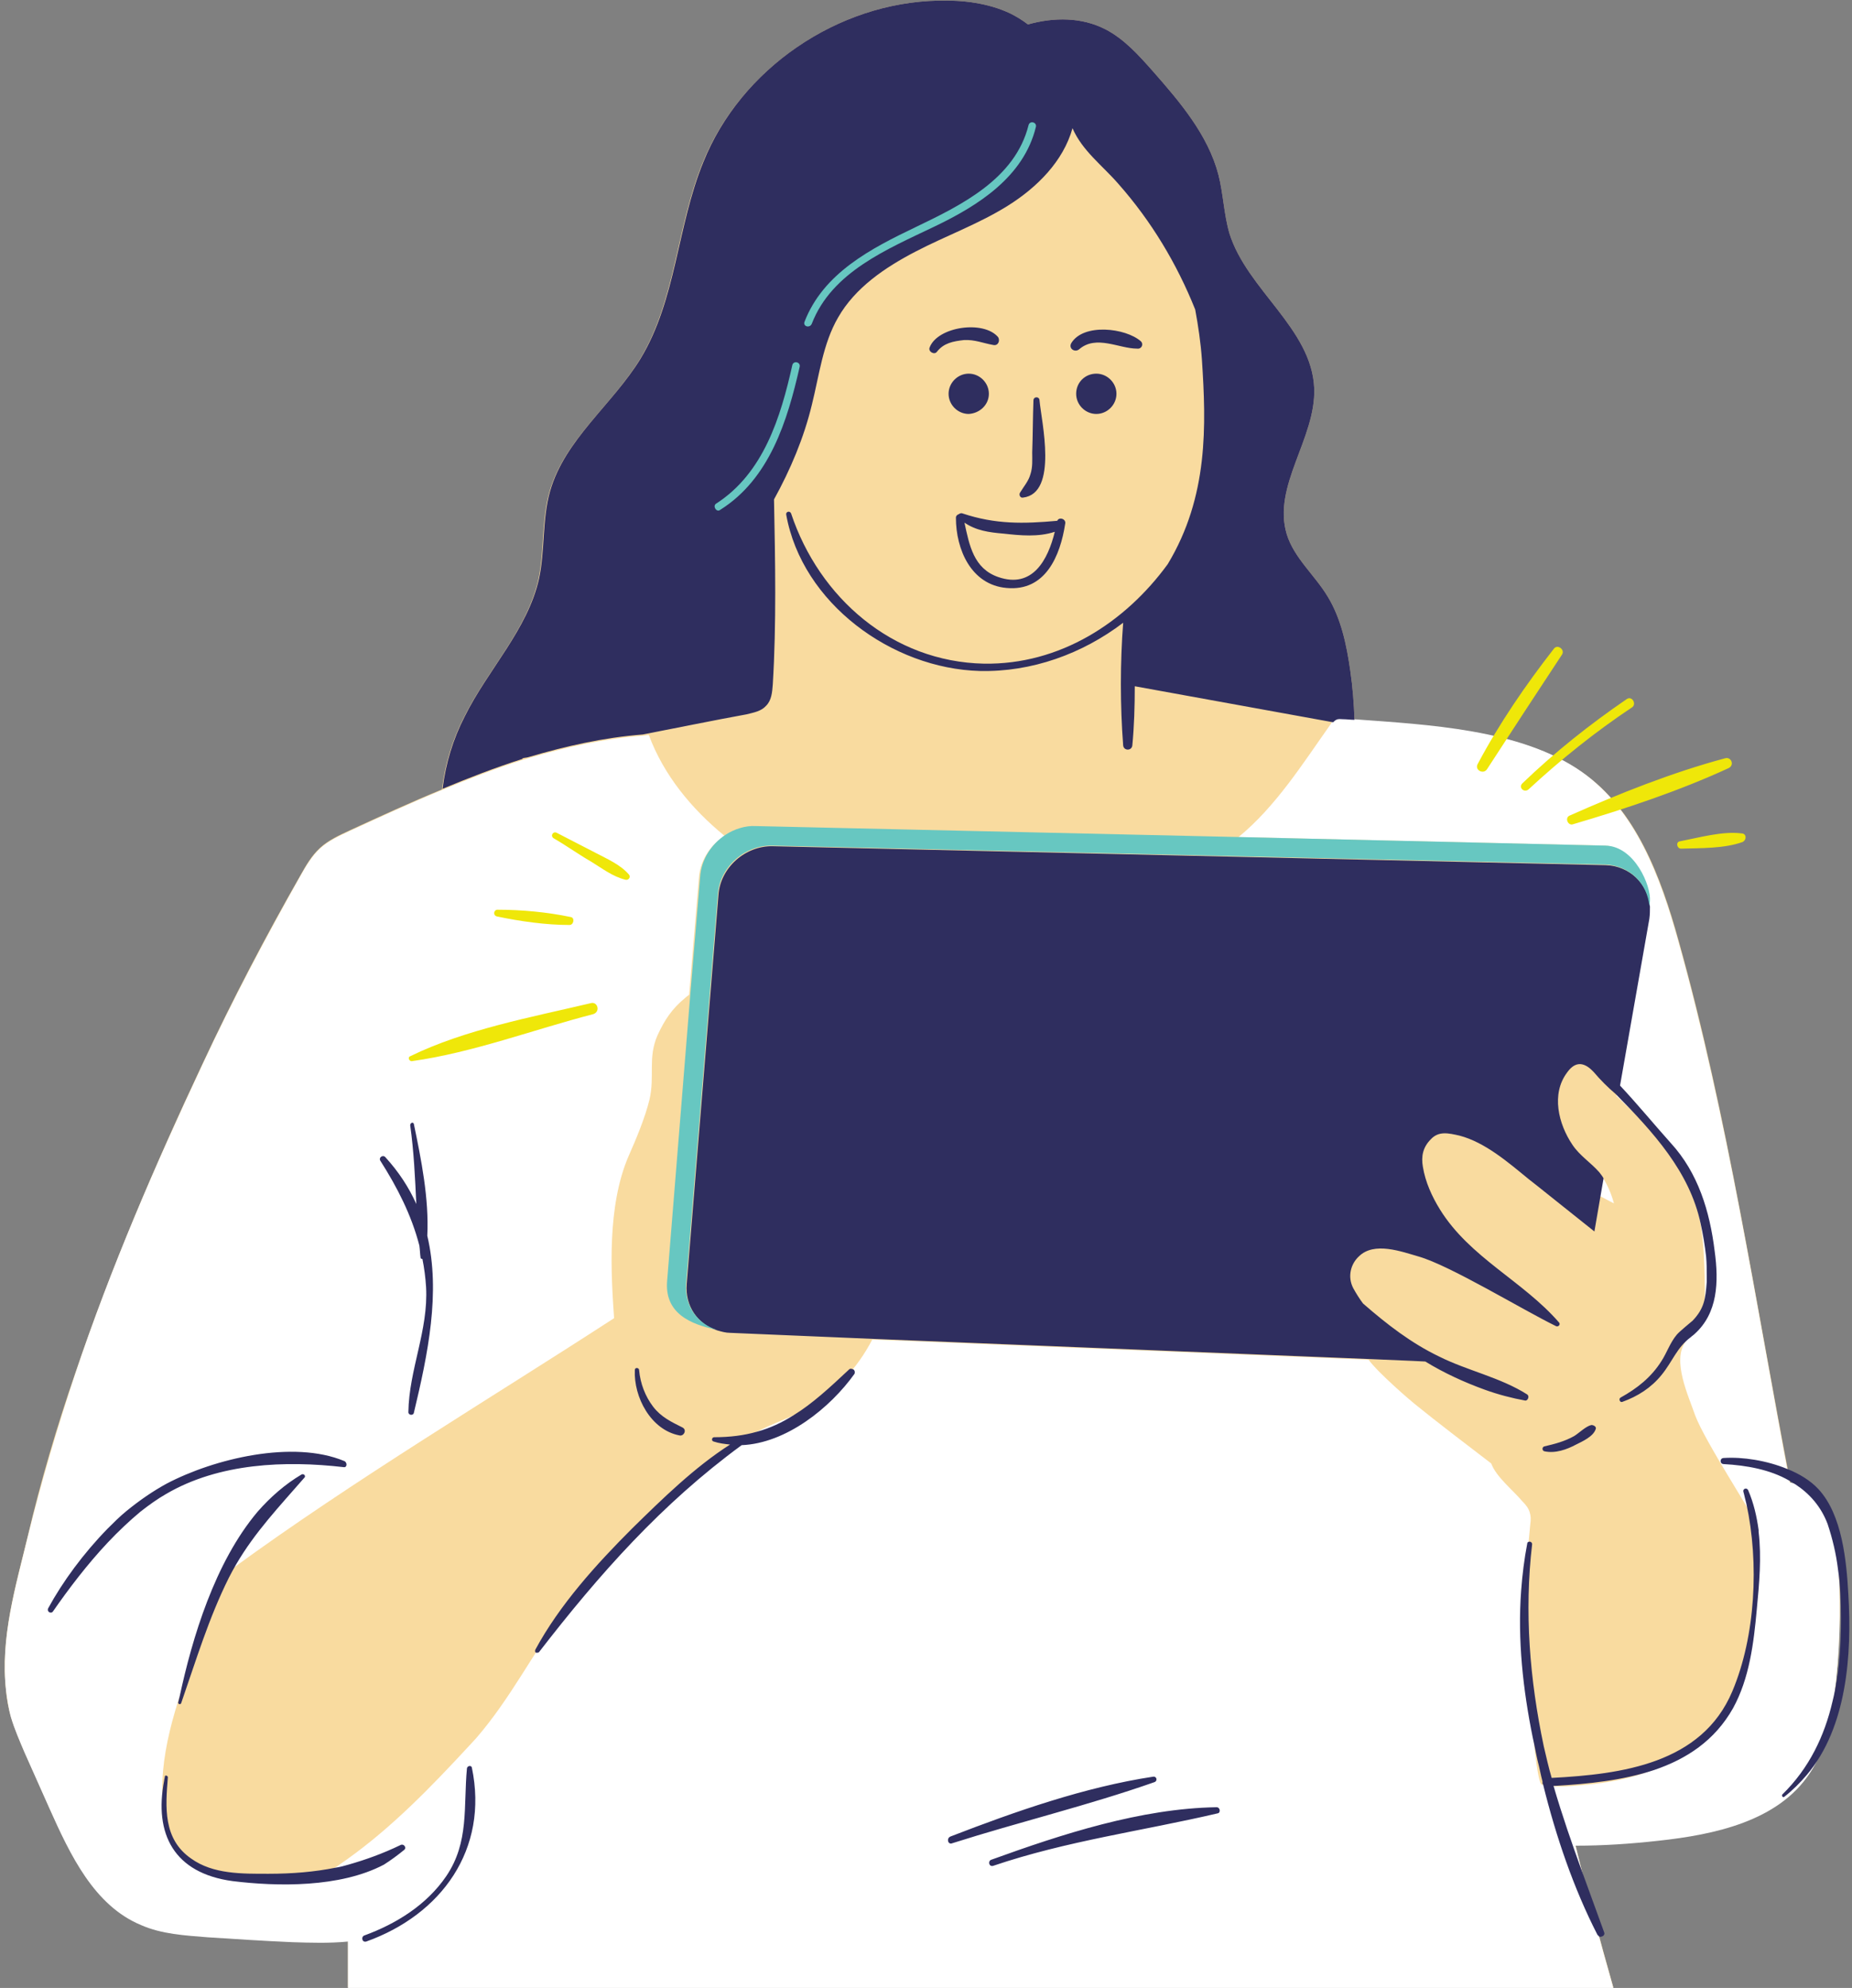
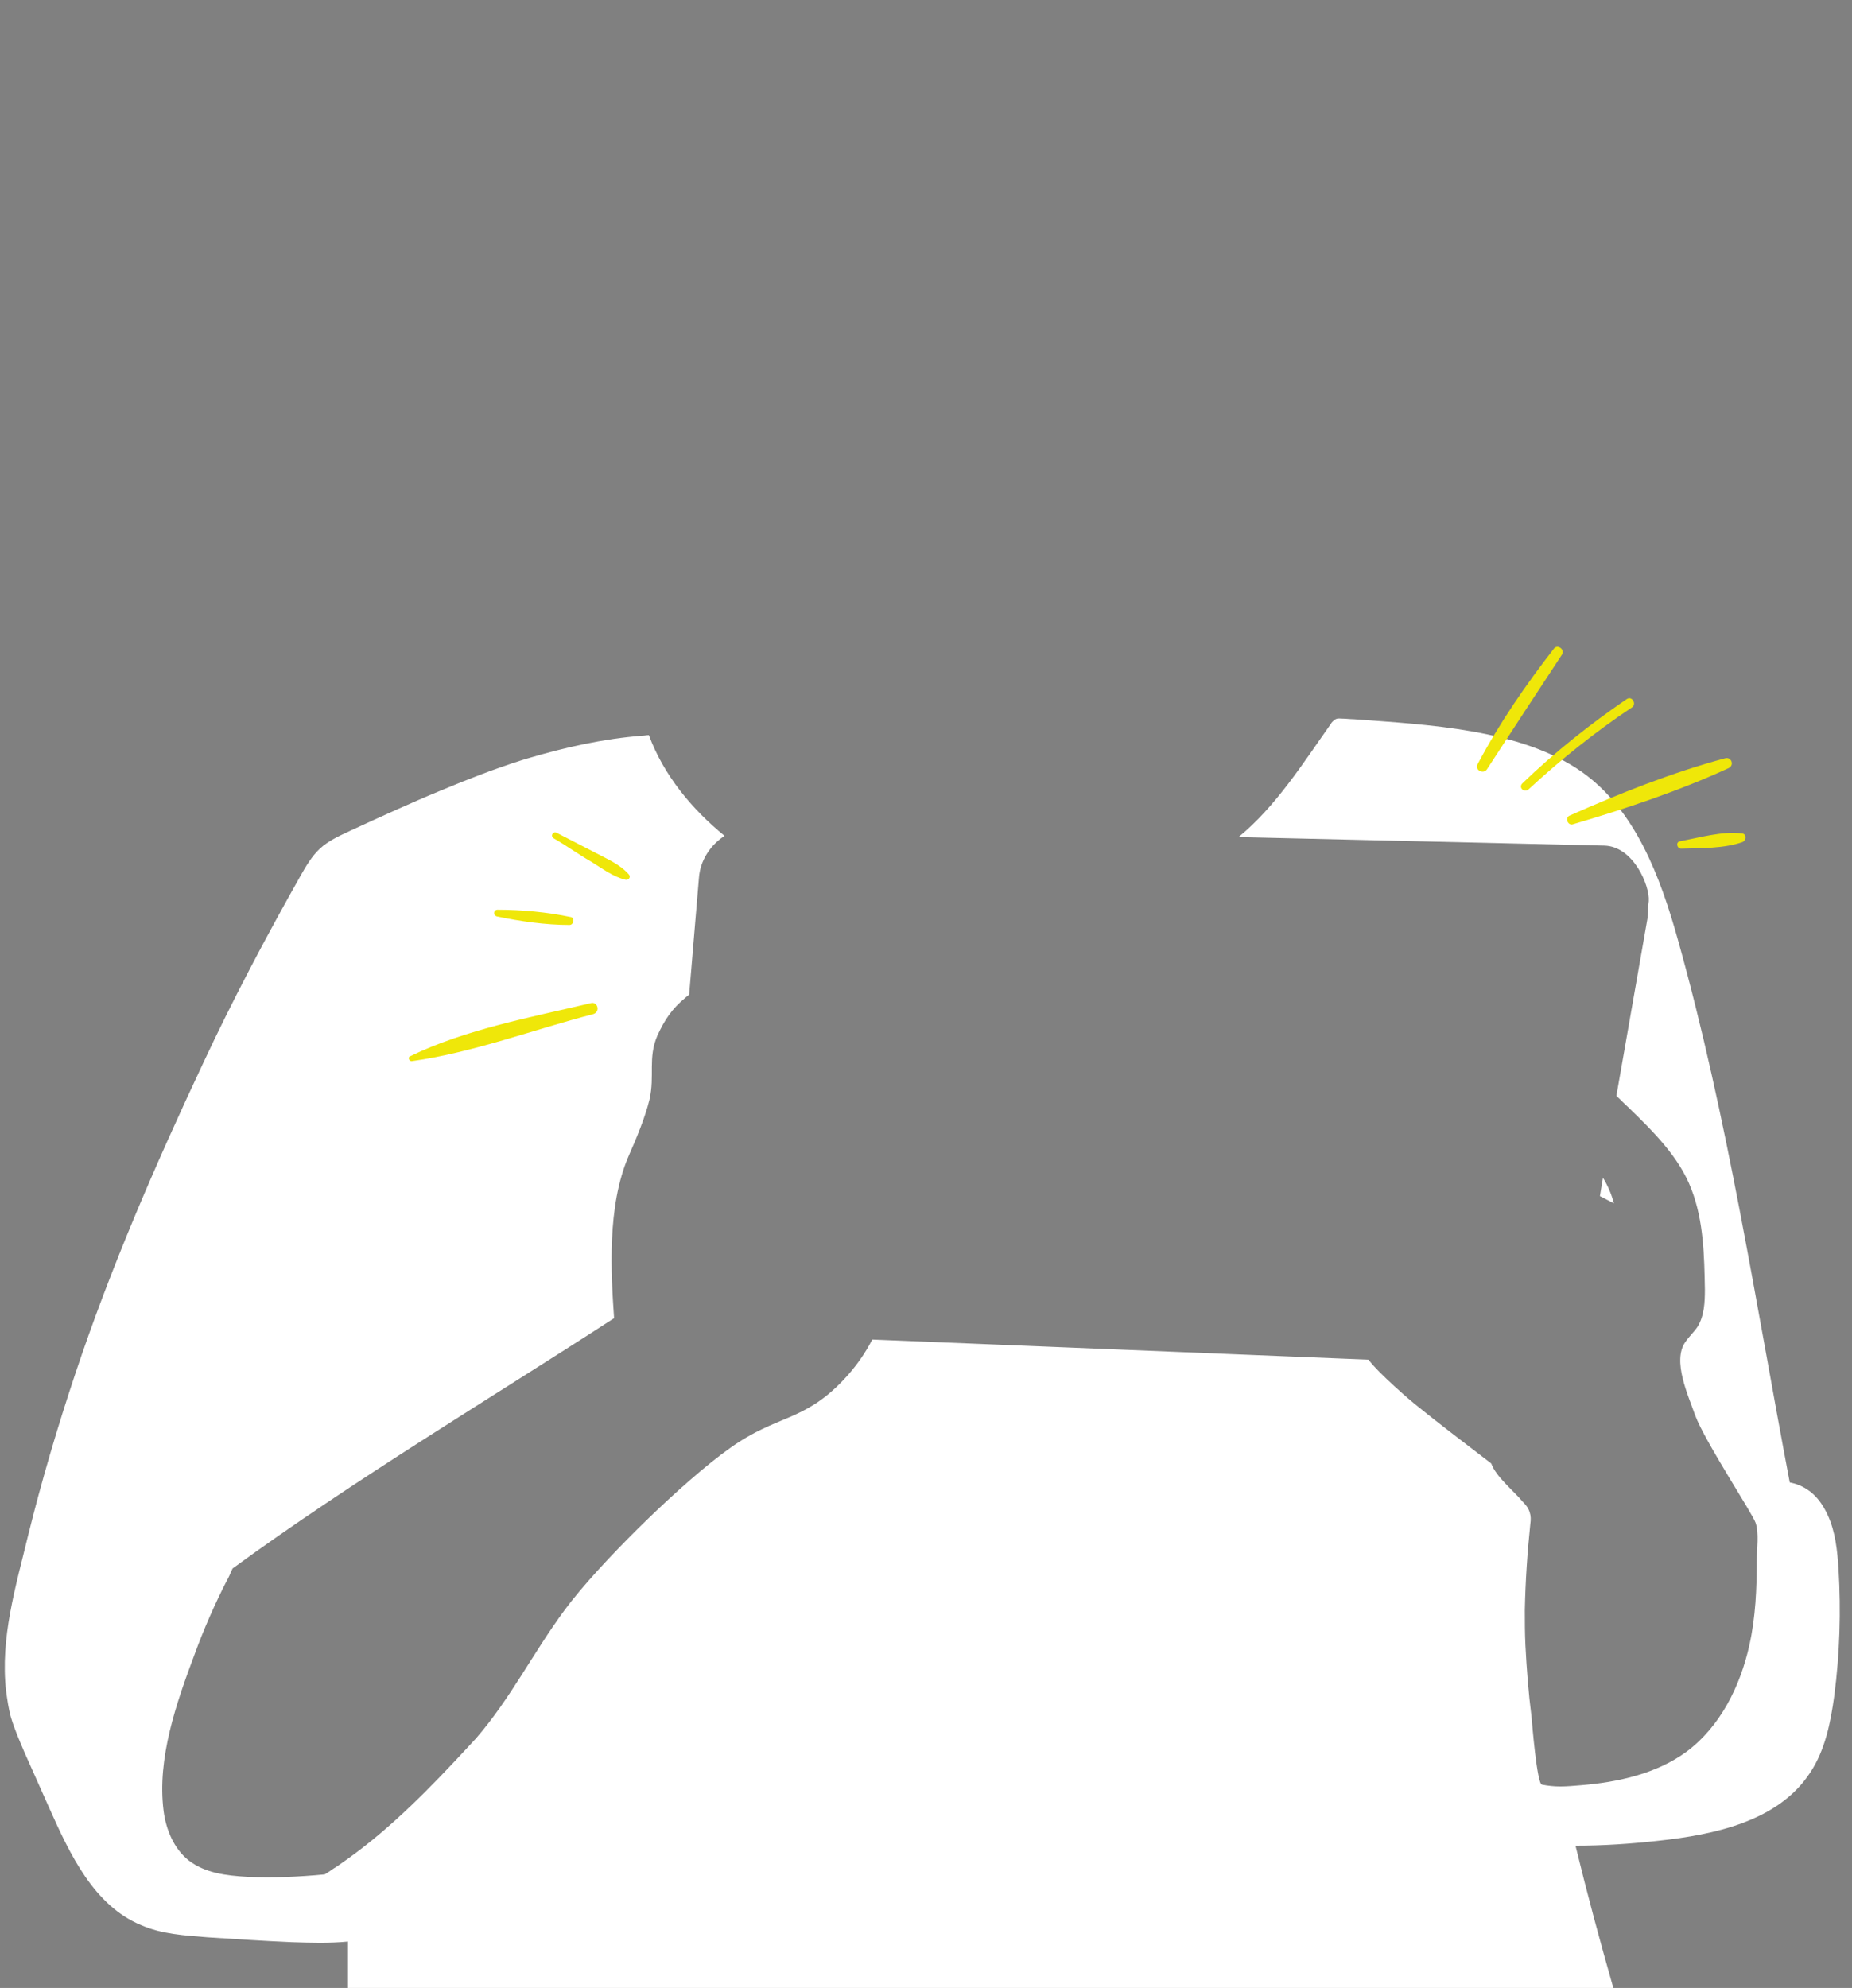
<svg xmlns="http://www.w3.org/2000/svg" height="325.6" preserveAspectRatio="xMidYMid meet" version="1.0" viewBox="-0.8 -0.1 303.4 325.6" width="303.4" zoomAndPan="magnify">
  <rect x="-0.8" y="-0.1" width="303.4" height="325.6" fill="#808080" stroke="none" />
  <g id="change1_1">
-     <path d="M299.7,277.5c-0.6,4.4-1.5,9-4,12.7c-5.2,7.8-15.5,10-24.9,11.1c-4.5,0.5-9,0.7-13.5,0.8 c1.9,7.8,4,15.5,6.2,23.3H56.2v-7.6c-3,0.3-6.1,0.2-9.2,0.1c-4.6-0.2-9.2-0.5-13.8-0.8c-3.7-0.3-7.5-0.5-10.9-2 c-7.6-3.3-11.6-11.5-15-19.1c-1.4-3.1-2.7-6.1-4.1-9.2c-0.8-1.9-1.6-3.7-2.2-5.7c-0.4-1.4-0.7-2.8-0.8-4.3c-1-8.7,1.6-17.2,3.6-25.5 c2.1-8.9,4.7-17.7,7.7-26.4c5.9-17.4,13.1-34.2,20.9-50.8c4.9-10.5,10.3-20.8,16-30.8c0.9-1.6,1.8-3.2,3.2-4.5 c1.4-1.3,3.2-2.1,4.9-2.9c5-2.3,10-4.6,15.1-6.7c0.5-4.1,1.7-8.1,3.6-11.8c3.8-7.7,10.3-14.2,12.2-22.6c1-4.7,0.5-9.7,1.8-14.3 c2.4-8.5,10.2-14.2,14.8-21.7c5.9-9.7,6-21.7,10.3-32.2C120.5,11.2,136.4,0.3,153,0c4-0.1,8.1,0.4,11.7,2.1c1,0.5,2,1.1,2.9,1.8 c4.3-1.2,8.8-1.2,12.7,0.8c3.1,1.6,5.5,4.3,7.8,6.9c4.4,5,9,10.4,10.7,16.9c0.8,3.1,0.9,6.5,1.8,9.6c2.9,9.3,13.5,15.6,13.9,25.4 c0.3,8.2-6.9,16-4.5,23.9c1.2,3.9,4.6,6.7,6.7,10.2c2.2,3.6,3.1,7.9,3.7,12.1c0.4,2.7,0.6,5.4,0.7,8.1c12.1,0.9,27.3,1.6,37.3,8.6 c8.8,6.1,12.9,17.1,15.8,27.6c8.1,28.9,12.6,59.3,18.3,88.8c3,0.7,4.9,2.5,6.2,5.3s1.6,5.9,1.8,9 C300.8,263.8,300.6,270.7,299.7,277.5z" fill="#F9DB9F" />
-   </g>
+     </g>
  <g id="change2_1">
    <path d="M261.8,192.8c0.8,1.3,1.4,2.7,1.8,4.2l-2.3-1.2L261.8,192.8z M300.4,257c-0.2-3.1-0.5-6.2-1.8-9 s-3.2-4.7-6.2-5.3c-5.6-29.5-10.2-59.9-18.3-88.8c-2.9-10.4-7-21.4-15.8-27.6c-10-7-25.2-7.7-37.3-8.6c-0.6,0-1.3-0.1-1.9-0.1 c-0.4,0-0.7-0.1-1.1,0.1c-0.2,0.1-0.4,0.3-0.5,0.4c-0.1,0.1-0.2,0.2-0.3,0.4c-4.6,6.5-9,13.5-15.1,18.5l59.9,1.4 c4.8,0.1,7.5,6.6,7.3,9.1l-0.1,0.8c0,0.6,0,1.3-0.1,2l-5.1,29.1c0.7,0.6,1.3,1.3,2,1.9c4,3.9,8.3,8.1,10.3,13.4 c2,5.2,2.1,10.9,2.2,16.4c0,2.1-0.1,4.3-1.2,6.1c-0.6,0.9-1.4,1.6-2,2.5c-2.2,3.1,0.5,8.8,1.6,12c1.6,4.3,9.4,16.1,9.9,17.6 c0.6,1.7,0.2,4.3,0.2,6.2c0,4.6-0.2,9.3-1.2,13.8c-1.5,6.8-4.8,13.4-10.3,17.5c-4.9,3.6-11.2,5-17.3,5.5c-1.2,0.1-2.3,0.2-3.4,0.2 c-1,0-2-0.1-3-0.3c-0.8-0.1-1.6-9.9-1.7-11.1c-0.5-3.9-0.8-7.8-1-11.7c-0.1-2-0.1-3.9-0.1-5.8c0.1-4.7,0.4-9.3,0.9-14.1 c0.1-0.7,0.1-1.3-0.1-1.9c-0.2-0.7-0.7-1.3-1.2-1.8c-1.6-1.9-4.3-4-5.1-6.2c-3.9-3-8.8-6.7-12.6-9.8c-0.4-0.3-5.9-5-7.5-7.2 l-81.3-3.3c-1.2,2.3-2.7,4.5-4.8,6.7c-6.5,6.8-10.8,5.6-18.4,11c-7.7,5.4-21.6,19-27.2,26.6c-5.3,7.2-8.8,14.4-14.5,21 c-0.4,0.4-0.8,0.9-1.2,1.3c-6.2,6.7-12.6,13.3-19.9,18.5c-0.6,0.4-1.1,0.8-1.7,1.2c-0.7,0.4-1.3,0.9-2,1.3 c-4.2,0.4-8.5,0.6-12.7,0.4c-3.4-0.2-6.9-0.6-9.6-2.7c-2.4-1.9-3.7-5-4.1-8.1c-1.1-8.6,2.1-17.7,5.1-25.7c1.5-4.1,3.3-8.2,5.3-12.1 c0.2-0.3,0.5-1,0.9-1.9c19.7-14.4,42.8-28.2,62.5-41c-0.5-7.3-1.2-18.3,2.4-26.6c1.2-2.7,2.7-6.3,3.4-9.2c0.9-3.9-0.3-6.8,1.3-10.5 c1.2-2.6,2.4-4.4,4.6-6.2c0.2-0.2,0.4-0.3,0.6-0.5l1.6-19.1c0.2-2.9,1.9-5.4,4.2-6.9c-5.4-4.4-10-10-12.4-16.5 c-0.4,0-0.7,0.1-1.1,0.1c-6.4,0.5-12.6,1.9-18.7,3.7c-0.3,0.1-0.7,0.2-1,0.3c-4.4,1.4-8.8,3.1-13.1,4.9c-5.1,2.1-10.1,4.4-15.1,6.7 c-1.7,0.8-3.5,1.6-4.9,2.9c-1.3,1.2-2.3,2.9-3.2,4.5c-5.7,10.1-11.1,20.3-16,30.8c-7.8,16.6-15.1,33.4-20.9,50.8 c-2.9,8.7-5.5,17.5-7.7,26.4c-2,8.3-4.6,16.8-3.6,25.5c0.2,1.4,0.4,2.9,0.8,4.3c0.6,2,1.4,3.8,2.2,5.7c1.4,3.1,2.7,6.1,4.1,9.2 c3.4,7.6,7.3,15.9,15,19.1c3.4,1.5,7.2,1.7,10.9,2c4.6,0.3,9.2,0.6,13.8,0.8c3.1,0.1,6.1,0.2,9.2-0.1v7.6h207.3 c-2.2-7.7-4.3-15.5-6.2-23.3c4.5,0,9-0.3,13.5-0.8c9.3-1,19.7-3.2,24.9-11.1c2.5-3.7,3.4-8.3,4-12.7 C300.6,270.7,300.8,263.8,300.4,257z" fill="#FFF" />
  </g>
  <g id="change3_1">
-     <path d="M104.5,120.2c-6.4,0.5-12.6,1.9-18.7,3.7c-0.3,0.1-0.7,0.1-1,0.2v0.1c-4.4,1.4-8.8,3.1-13.1,4.9 c0.5-4.1,1.7-8.1,3.6-11.8c3.8-7.7,10.3-14.2,12.2-22.6c1-4.7,0.5-9.7,1.8-14.3c2.4-8.5,10.2-14.2,14.8-21.7 c5.9-9.7,6-21.7,10.3-32.2C120.5,11.2,136.4,0.3,153,0c4-0.1,8.1,0.4,11.7,2.1c1,0.5,2,1.1,2.9,1.8c4.3-1.2,8.8-1.2,12.7,0.8 c3.1,1.6,5.5,4.3,7.8,6.9c4.4,5,9,10.4,10.7,16.9c0.8,3.1,0.9,6.5,1.8,9.6c2.9,9.3,13.5,15.6,13.9,25.4c0.3,8.2-6.9,16-4.5,23.9 c1.2,3.9,4.6,6.7,6.7,10.2c2.2,3.6,3.1,7.9,3.7,12.1c0.4,2.7,0.6,5.4,0.7,8.1c-0.6,0-1.3-0.1-1.9-0.1c-0.4,0-0.7-0.1-1.1,0.1 c-0.2,0.1-0.4,0.3-0.5,0.4l-32.5-5.9c0,3.3-0.1,6.6-0.4,9.7c-0.1,0.9-1.4,0.9-1.5,0c-0.5-6.5-0.5-13.6,0-20.1 c-6.7,5.1-15,8.1-23.5,7.9c-14.4-0.4-29.1-11.1-31.7-25.6c-0.1-0.5,0.6-0.7,0.8-0.2c4.6,13.8,16.6,24.3,31.6,24.6 c12.4,0.2,23.1-6.7,30.1-16.3c6.7-11.1,6.3-22.8,5.6-33.5c-0.2-2.8-0.6-5.5-1.1-8.2c-3-7.5-7.2-14.5-12.6-20.6 c-2.6-3-5.9-5.4-7.5-9.1c-1.5,5.4-5.8,9.7-10.6,12.7s-10.1,4.9-15.1,7.5s-9.9,5.9-12.7,10.8c-2.5,4.3-3.1,9.5-4.3,14.3 c-1.3,5.4-3.5,10.6-6.2,15.5c0.2,10.2,0.4,20.4-0.2,30.3c-0.1,1.3-0.2,2.6-1.1,3.5c-0.8,0.9-2,1.1-3.2,1.4 C116,117.9,110.2,119.1,104.5,120.2z M166.3,80.6c-0.2,0.3,0,0.9,0.5,0.8c5.8-0.7,3-12.5,2.7-15.9c0-0.7-1-0.7-1,0 c-0.1,2.8-0.1,5.7-0.2,8.5c0,1.2,0.1,2.4-0.3,3.6C167.7,78.7,166.9,79.6,166.3,80.6z M156.9,84c5.4,1.8,10,1.7,15.5,1.2 c0.3-0.7,1.5-0.3,1.3,0.5c-0.8,5.2-3.2,11.1-9.6,10.5c-5.8-0.5-8.3-6.3-8.3-11.5c0-0.3,0.2-0.5,0.5-0.6 C156.4,84,156.7,83.9,156.9,84z M157.2,85.5c0.8,3.7,1.5,7.5,5.5,8.9c5.7,2,8.2-2.9,9.3-7.4c-2.7,0.9-5.7,0.6-8.4,0.3 C161.2,87.1,159.1,86.8,157.2,85.5z M151.5,56.8c-0.3,0.7,0.8,1.3,1.2,0.7c1.1-1.4,2.6-1.7,4.4-1.9c1.8-0.1,3.1,0.5,4.8,0.8 c0.8,0.2,1.2-0.7,0.8-1.3C160.3,52.3,152.8,53.4,151.5,56.8z M186.1,55.8c-2.5-2.2-9.4-3-11.4,0.3c-0.5,0.9,0.6,1.6,1.3,1 c2.8-2.4,6.5-0.1,9.5-0.1C186.2,57.1,186.6,56.3,186.1,55.8z M175.5,64.4c0,1.8,1.5,3.3,3.3,3.3s3.3-1.5,3.3-3.3 c0-1.8-1.5-3.3-3.3-3.3S175.5,62.5,175.5,64.4z M161.2,64.4c0-1.8-1.5-3.3-3.3-3.3c-1.8,0-3.3,1.5-3.3,3.3c0,1.8,1.5,3.3,3.3,3.3 C159.7,67.6,161.2,66.2,161.2,64.4z M257.1,235.1c-1.6,0.9-3.2,1.3-4.9,1.7c-0.4,0.1-0.4,0.7,0,0.8c1.8,0.4,3.7-0.3,5.2-1.1 c1-0.5,2.8-1.3,3.2-2.5c0.2-0.4-0.3-0.7-0.7-0.7C259,233.5,257.9,234.6,257.1,235.1z M249.4,228.3c-4.4-2.8-9.8-3.9-14.4-6.2 c-4.6-2.2-8.6-5.3-12.5-8.7c-0.6-0.8-1.1-1.6-1.6-2.5c-1-1.9-0.4-4,0.9-5.2c2.5-2.5,7-0.8,9.8,0c5.2,1.5,16.8,8.6,22.5,11.4 c0.4,0.2,0.8-0.3,0.5-0.6c-5.9-6.8-14.6-10.6-19.5-18.5c-1.3-2.1-2.4-4.5-2.8-7c-0.3-1.7,0-3.2,1.3-4.5c1.3-1.4,2.9-1,4.7-0.6 c4.2,1.1,8,4.4,11.3,7.1c0.5,0.4,1,0.8,1.4,1.1c3.1,2.5,6.3,5,9.4,7.5l1-5.8l0.5-2.9c-0.2-0.4-0.5-0.7-0.7-1 c-1.4-1.6-3.2-2.7-4.4-4.5c-2.3-3.4-3.5-8.3-0.9-11.8c0.5-0.7,1.1-1.3,1.9-1.4c0.8-0.1,1.6,0.4,2.2,1c0,0,0.1,0.1,0.1,0.1 c0.1,0.1,0.1,0.1,0.2,0.2c1.1,1.3,2.3,2.5,3.6,3.6c6.1,6.2,12.1,12.7,13.9,21.2c0.4,1.8,0.7,3.6,0.9,5.4c0.1,1.1,0.1,2.1,0.1,3.2 c0,0.3,0,0.7,0,1c-0.2,2.7-0.4,4.3-2.3,6.3c-0.1,0.1-2.2,1.8-2.6,2.3c-1.1,1.3-1.6,2.9-2.5,4.3c-1.7,2.7-4,4.5-6.7,6 c-0.4,0.2-0.1,0.9,0.3,0.7c2.5-0.9,4.7-2.3,6.4-4.4c1.8-2.2,2.5-4.5,4.8-6.2c0.2-0.2,0.4-0.3,0.6-0.5c3.8-3.4,4-8.5,3.3-13.6 c-0.8-6.5-2.7-12.8-7.2-17.7c-2.6-2.9-5.4-6.3-8.3-9.4l4.8-27.3c0.1-0.7,0.1-1.4,0.1-2c-0.3-3.7-3.3-6.7-7.3-6.8l-136.4-3.1 c-4.5-0.1-8.6,3.5-8.9,8l-5.2,63.7c-0.3,3.6,1.8,6.6,5,7.6c0.7,0.2,1.4,0.4,2.1,0.4l23.6,1l81.3,3.3l7,0.3l2,0.1c0,0,0,0,0,0 c3.1,1.9,6.4,3.4,9.7,4.6c2.2,0.8,4.5,1.4,6.7,1.8C249.5,229.3,249.8,228.6,249.4,228.3z M287.3,250.5c-0.3-2.2-0.8-4.4-1.7-6.5 c-0.2-0.5-0.9-0.3-0.8,0.2c0.2,0.7,0.3,1.3,0.5,2c2.1,9.7,1.5,21.7-2.3,30.7c-5,11.9-18.2,13.6-29.6,14.2c-0.5-1.7-0.9-3.5-1.3-5.2 c-2.3-10.9-3.2-22-1.9-33.1c0-0.2-0.2-0.4-0.4-0.4c-0.2,0-0.4,0.1-0.4,0.3c-0.5,2.6-0.8,5.1-1,7.7c-0.6,8.1,0.3,16.2,1.9,24.1 c0.3,1.3,0.5,2.5,0.8,3.8c0.3,1.1,0.5,2.3,0.8,3.4c0,0.1,0,0.2,0,0.3c0,0.1,0.1,0.1,0.1,0.2c2.1,8.5,5,17,8.9,24.6 c0.1,0.1,0.2,0.2,0.3,0.3c0.4,0.1,1-0.2,0.8-0.7c-1.2-3.3-2.4-6.6-3.6-9.9c-1.7-4.7-3.3-9.3-4.7-14.1c0.1,0,0.2,0,0.3,0 c5.3-0.3,11.1-0.9,16.2-2.6c5.3-1.8,9.9-4.8,12.9-10.1c2.7-4.9,3.4-10.7,3.9-16.2c0.4-4.2,0.8-8.5,0.3-12.7 C287.3,250.7,287.3,250.6,287.3,250.5z M302,261c-0.3-5.4-1-13-4.9-17.2c-1.3-1.4-3.1-2.5-5.1-3.3c-3.4-1.4-7.3-2-10.4-1.8 c-0.7,0-0.7,1,0,1c3.7,0.2,7.6,0.9,10.7,2.7c0.3,0.2,0.7,0.4,1,0.6c2.3,1.5,4.2,3.6,5.3,6.5c0.8,2.4,1.4,4.9,1.7,7.4 c0.4,2.7,0.5,5.4,0.5,8.1c0,4.6-0.3,9.2-1.4,13.6c-1.3,5.6-3.8,10.9-8.2,15.2c-0.2,0.2,0.1,0.6,0.3,0.4c1.4-1.1,2.6-2.3,3.7-3.6 C301.8,282.8,302.6,270.8,302,261z M48.6,241.4c-2.7,1.6-5.1,3.7-7.2,6.1c-7,8.3-10.7,20.6-12.8,30.4c-0.1,0.3-0.1,0.5-0.2,0.8 c-0.1,0.3,0.4,0.5,0.5,0.1c2.4-6.9,4.5-13.9,7.8-20.5c0.4-0.8,0.8-1.5,1.2-2.2c3.1-5.3,7.1-9.5,11.1-14.1 C49.4,241.7,49,241.2,48.6,241.4z M55.5,240.2c0.6,0.1,0.6-0.8,0.1-1c-8.4-3.5-21.3-0.4-29.1,3.7c-2.2,1.2-4.4,2.7-6.6,4.5 c-1.1,0.9-2.1,1.9-3.1,2.9c-3.9,4-7.3,8.6-9.7,13c-0.3,0.6,0.5,1,0.8,0.5c2.5-3.6,5.6-7.7,9-11.3c1.7-1.8,3.5-3.5,5.3-5 c1.4-1.1,2.8-2.1,4.2-2.9C35.1,239.5,46,239.1,55.5,240.2z M65.4,302.9c0.5-0.4-0.1-1.1-0.6-0.8c-2.9,1.4-5.7,2.4-8.5,3.2 c-0.7,0.2-1.4,0.4-2.1,0.5c-3.5,0.7-7.1,1-11,1c-4.3,0-9.1,0.1-12.7-2.5c-4.6-3.2-4.2-8.4-3.8-13.3c0-0.3-0.5-0.4-0.5-0.1 c0,0.2-0.1,0.4-0.1,0.6c-1.7,8.8,1.6,15.2,11.2,16.5c7.3,0.9,17.6,1.1,24.8-2.7C63.2,304.6,64.3,303.8,65.4,302.9z M106.2,230.3 c-1.3-1.7-2.1-3.8-2.3-6c0-0.4-0.7-0.5-0.7,0c-0.2,4.4,2.6,9.8,7.3,10.7c0.7,0.2,1.3-0.9,0.5-1.3C109.2,232.8,107.5,232,106.2,230.3 z M139,224.2c-0.2-0.1-0.5-0.2-0.7,0c-3.2,3-6,5.6-9.1,7.5c-1.9,1.2-3.8,2.1-6,2.7c-2.1,0.6-4.4,0.9-7,0.9c-0.4,0-0.5,0.6-0.1,0.7 c0.9,0.3,1.8,0.4,2.7,0.5c-5.8,3.7-11.1,8.9-16,13.7c-5.9,5.9-11.9,12.5-15.9,19.9c-0.1,0.3,0,0.5,0.2,0.5c0.1,0,0.3,0,0.4-0.1 c9.9-12.8,20.1-24.3,33.2-33.9c7.3-0.3,14.5-6.1,18.5-11.7C139.3,224.6,139.2,224.3,139,224.2z M67.9,203.9c0.1,0.7,0.1,1.3,0.2,2 c0,0.1,0.1,0.2,0.3,0.2c0.3,1.5,0.5,3,0.6,4.6c0.4,7.1-2.8,13.5-2.9,20.5c0,0.5,0.8,0.6,0.9,0.1c2.3-9.6,4.4-19.7,2.2-29 c0.3-6.1-1-12.5-2.2-18.3c-0.1-0.4-0.6-0.2-0.6,0.2c0.6,4.3,0.8,8.6,1,12.9c-1.2-2.7-2.9-5.3-5.1-7.7c-0.4-0.4-1.1,0.1-0.8,0.6 C64.3,194.4,66.6,198.9,67.9,203.9z M75.7,289.5c-0.6,6.3,0.4,12.1-3.4,17.7c-3.2,4.7-8.2,7.8-13.4,9.7c-0.6,0.2-0.4,1.2,0.3,1 c12.3-4.4,20.1-15.1,17.3-28.5C76.4,289,75.8,289.1,75.7,289.5z M188.1,290.9c-11.2,1.7-22.6,5.7-33.2,9.8c-0.7,0.3-0.4,1.4,0.3,1.1 c11-3.5,22.3-6.2,33.1-10C188.9,291.6,188.7,290.8,188.1,290.9z M198.5,295.9c-12.4,0.2-25.3,4.4-36.9,8.6c-0.6,0.2-0.4,1.2,0.3,1 c12.1-4.1,24.4-5.7,36.8-8.6C199.2,296.8,199.1,295.9,198.5,295.9z" fill="#2F2E5F" />
-   </g>
+     </g>
  <g id="change4_1">
    <path d="M255.1,107.1c-4.1,6.2-8.2,12.5-12.3,18.8c-0.6,0.9-2.1,0.1-1.5-0.9c3.5-6.6,7.9-13,12.5-18.9 C254.4,105.4,255.6,106.3,255.1,107.1z M265.7,114.4c-6,4.1-11.8,8.7-17.1,13.8c-0.7,0.7,0.3,1.6,1,1c5.3-4.9,10.9-9.4,16.9-13.4 C267.4,115.3,266.6,113.8,265.7,114.4z M281.8,124.1c-8.6,2.3-17.4,5.8-25.5,9.4c-0.8,0.4-0.2,1.7,0.6,1.4 c8.5-2.5,17.5-5.5,25.5-9.2C283.4,125.2,282.8,123.8,281.8,124.1z M96.8,139.6c-2.1-1.1-4.3-2.2-6.4-3.3c-0.6-0.3-1.1,0.5-0.5,0.9 c2.1,1.2,4,2.6,6.1,3.8c1.8,1.1,3.6,2.5,5.7,3c0.5,0.1,0.9-0.5,0.5-0.9C100.8,141.5,98.7,140.6,96.8,139.6z M80.6,150 c3.8,0.8,8,1.4,11.9,1.4c0.7,0,0.9-1.2,0.2-1.3c-3.8-0.8-8-1.2-12-1.2C80.1,148.9,79.9,149.8,80.6,150z M96,164.2 c-9.7,2.3-20.6,4.3-29.6,8.7c-0.5,0.2-0.1,0.9,0.3,0.8c10-1.4,20-5.2,29.7-7.7C97.6,165.6,97.1,163.9,96,164.2z M284.5,136.4 c-3.1-0.4-7,0.7-10.1,1.3c-0.7,0.1-0.5,1.2,0.2,1.2c3.2-0.1,7.1,0,10.1-1.1C285.4,137.4,285.3,136.4,284.5,136.4z" fill="#EFE709" />
  </g>
  <g id="change5_1">
-     <path d="M269.5,147.5l-0.1,0.8c-0.3-3.7-3.3-6.7-7.3-6.8l-136.4-3.1c-4.5-0.1-8.6,3.5-8.9,8l-5.2,63.7 c-0.3,3.6,1.8,6.6,5,7.6c-4.3-0.9-8.6-2.7-8.1-8.1l3.8-47l1.6-19.1c0.2-2.9,1.9-5.4,4.2-6.9c1.4-0.9,3.2-1.5,4.9-1.4l79.3,1.8 l59.9,1.4C267,138.5,269.7,145,269.5,147.5z M230.6,222.7l2.1,0.1c0,0,0,0,0,0L230.6,222.7z M117.2,83.4c8.1-5.1,11-14.6,13-23.4 c0.2-0.8-1-1.1-1.2-0.3c-1.9,8.5-4.7,17.7-12.5,22.7C115.9,82.8,116.6,83.9,117.2,83.4z M132.2,52.9c3.3-8.5,12.4-12.2,20.1-15.9 c7.1-3.4,14.6-8.1,16.6-16.3c0.2-0.8-1-1.1-1.2-0.3c-2.2,8.8-11,13.1-18.5,16.7c-7.3,3.5-15.1,7.5-18.2,15.5 C130.7,53.4,131.9,53.7,132.2,52.9z" fill="#67C7C1" />
-   </g>
+     </g>
</svg>